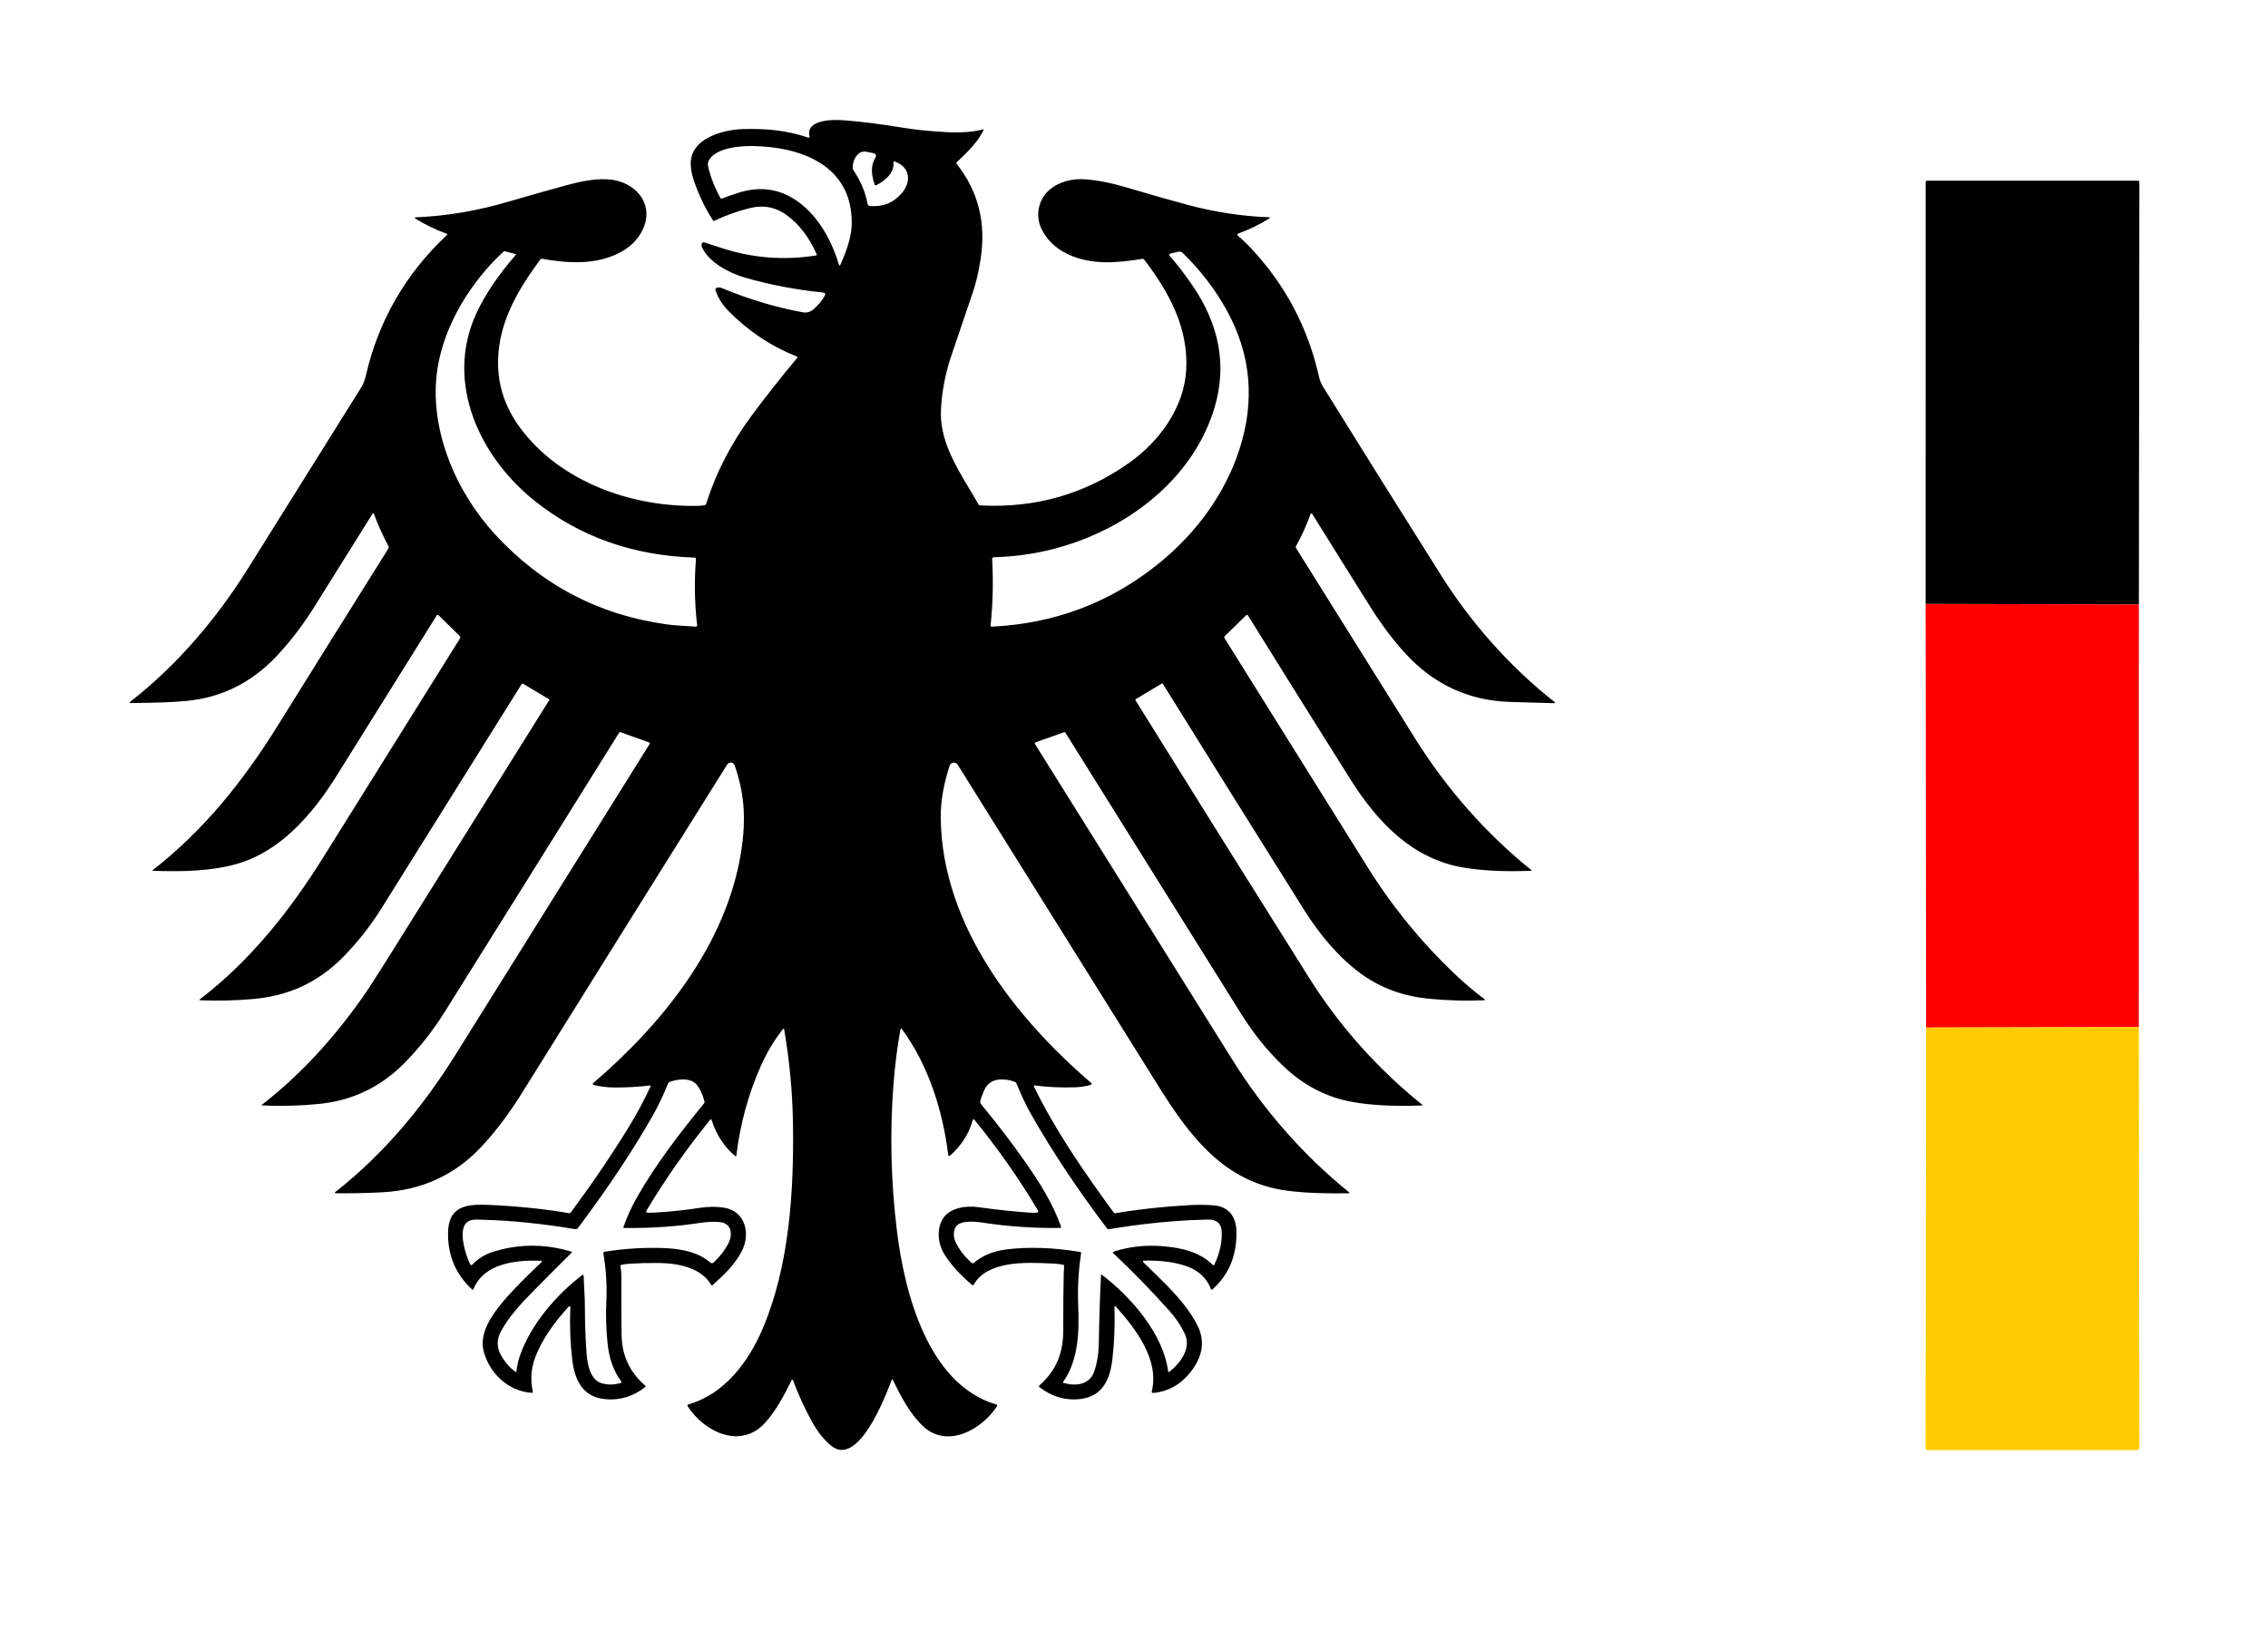
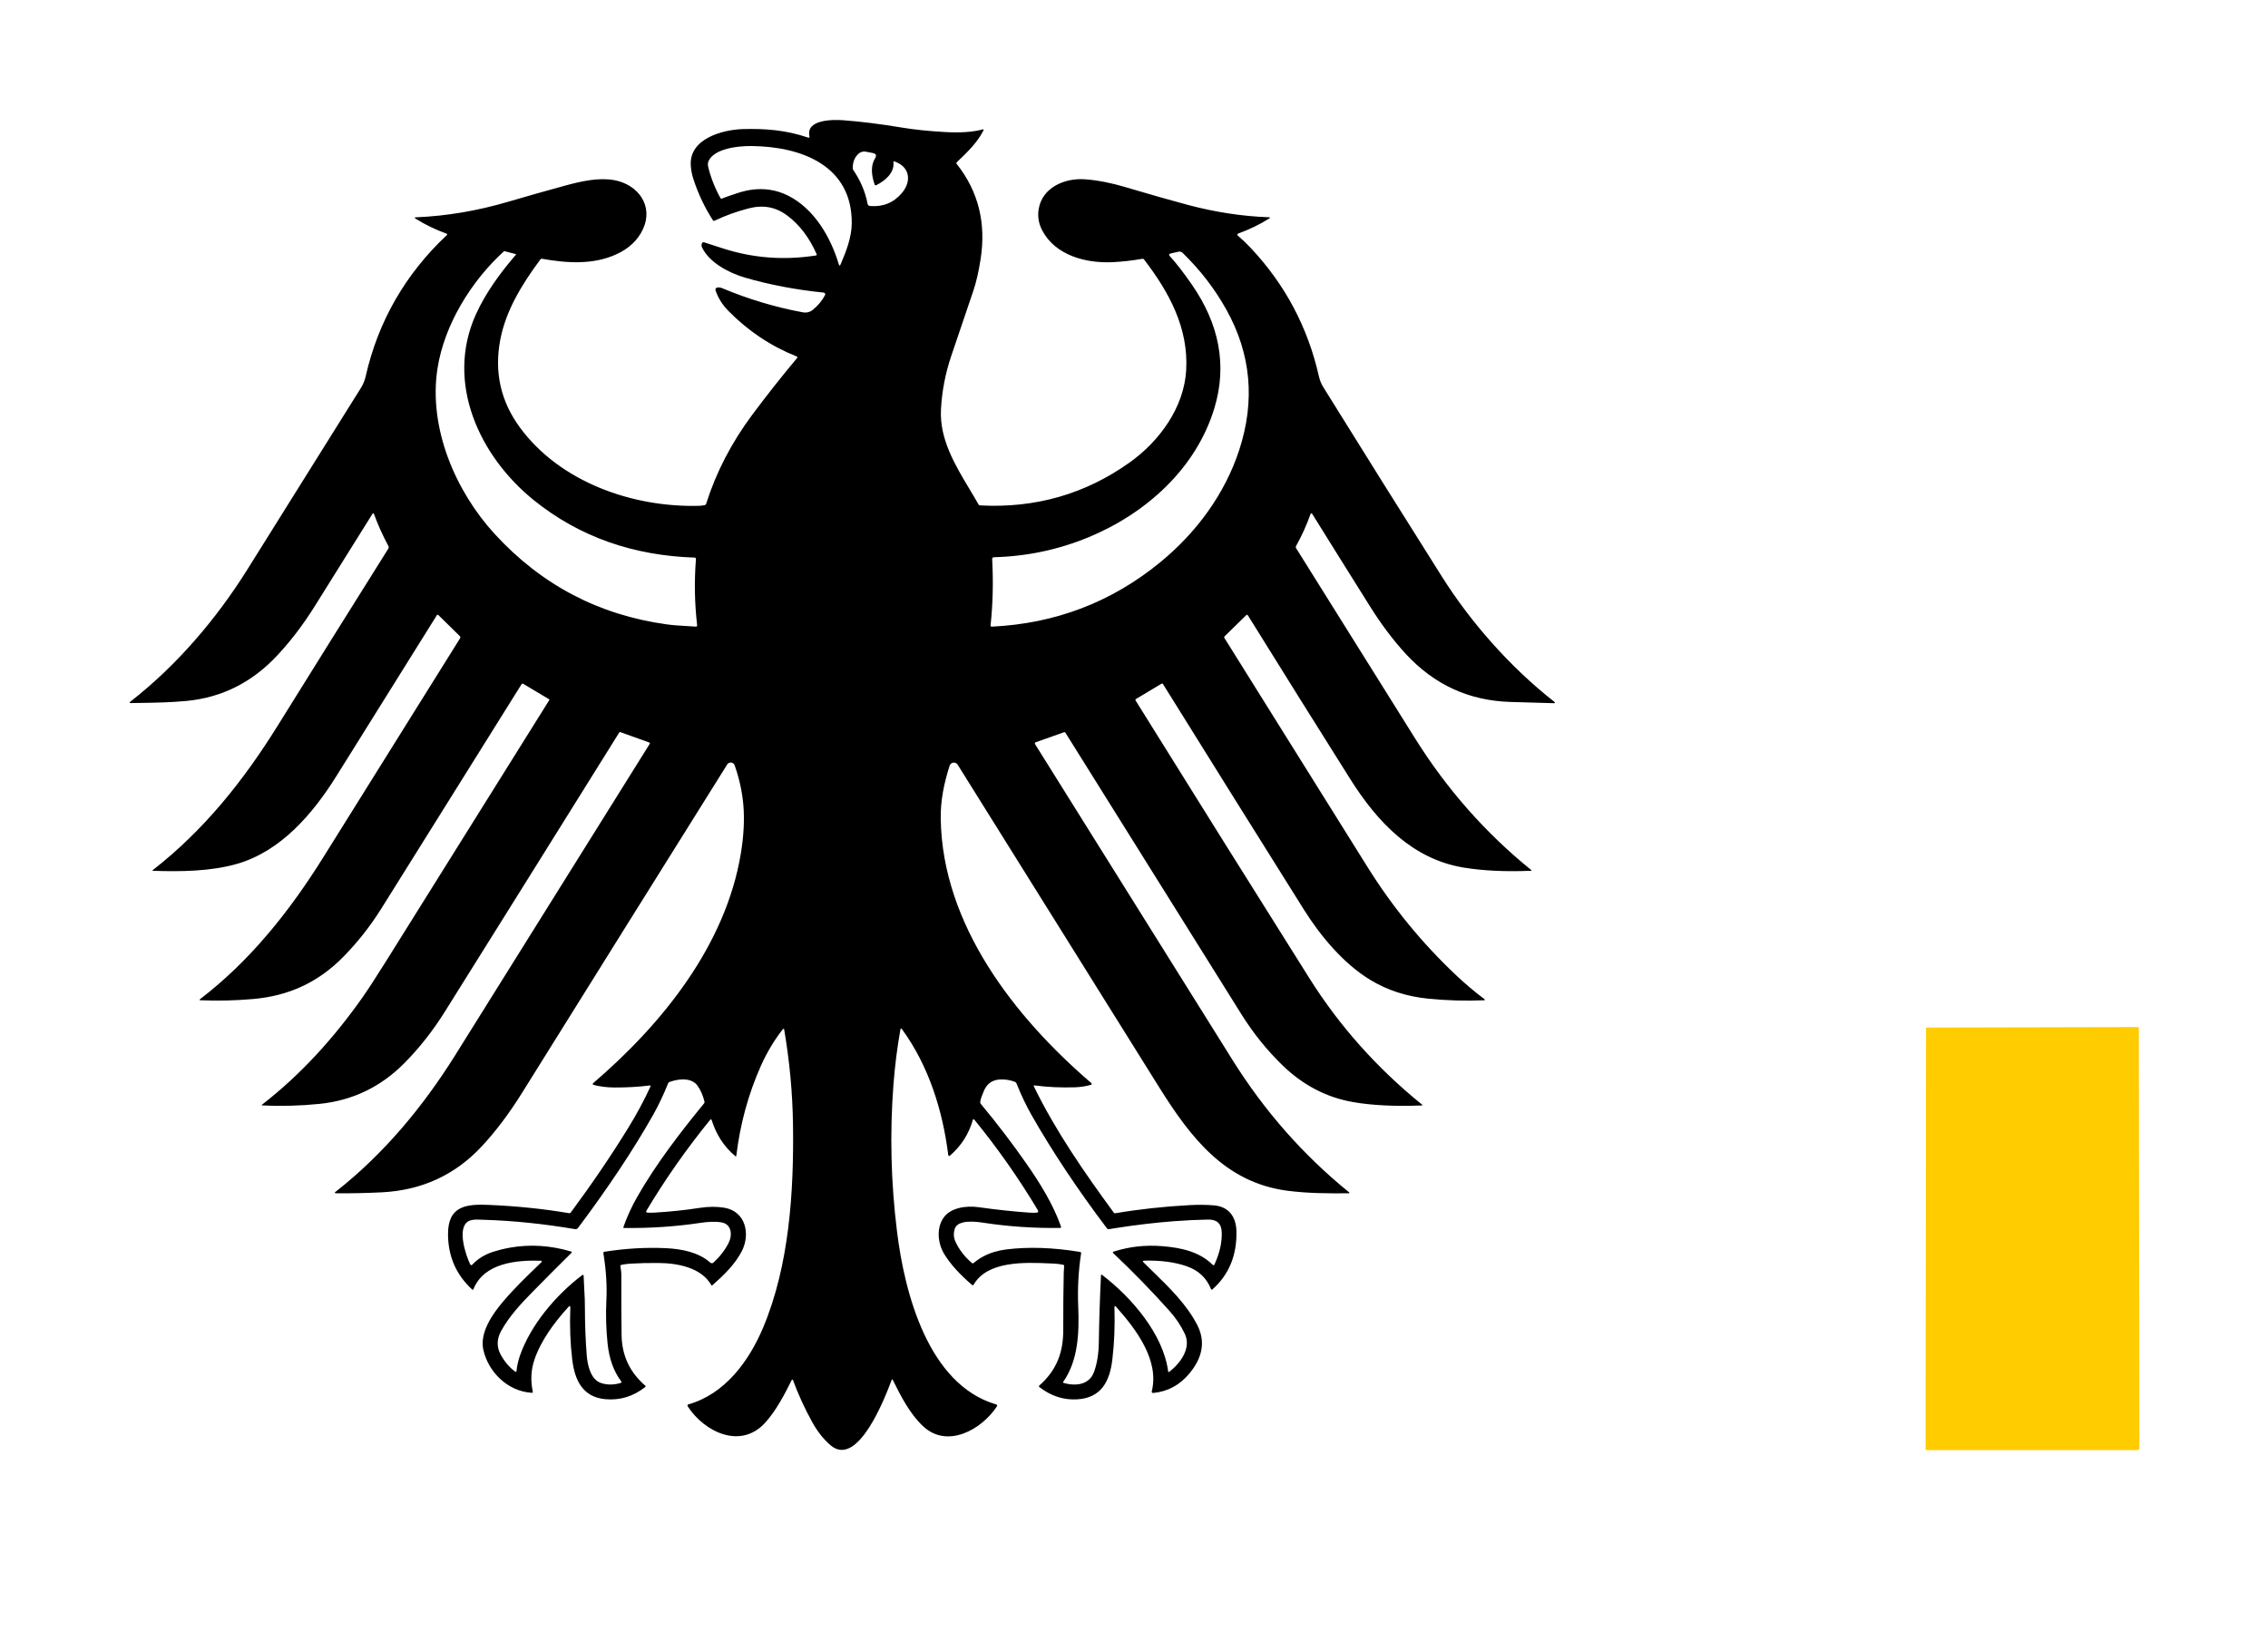
<svg xmlns="http://www.w3.org/2000/svg" width="89" height="64" viewBox="0 0 89 64" fill="none">
-   <path d="M83.933 23.722L75.565 23.702L75.567 7.133C75.567 7.128 75.568 7.123 75.57 7.118C75.572 7.113 75.575 7.108 75.579 7.104C75.583 7.1 75.588 7.097 75.593 7.095C75.598 7.093 75.603 7.092 75.609 7.092H83.892C83.908 7.092 83.924 7.098 83.935 7.11C83.947 7.121 83.953 7.137 83.953 7.153L83.933 23.722Z" fill="black" />
-   <path d="M83.933 23.722L83.931 40.308L75.583 40.327L75.565 23.702L83.933 23.722Z" fill="#FF0000" />
  <path d="M83.931 40.308L83.953 56.827C83.953 56.849 83.945 56.87 83.929 56.885C83.914 56.9 83.893 56.909 83.871 56.909L75.609 56.91C75.597 56.91 75.585 56.905 75.577 56.897C75.568 56.888 75.563 56.877 75.563 56.865L75.583 40.327L83.931 40.308Z" fill="#FFCC00" />
  <path fill-rule="evenodd" clip-rule="evenodd" d="M40.662 47.593C40.742 47.589 40.762 47.552 40.721 47.484C39.975 46.238 39.144 45.055 38.229 43.935C38.225 43.931 38.221 43.928 38.216 43.926C38.21 43.924 38.205 43.924 38.2 43.925C38.194 43.926 38.189 43.928 38.185 43.932C38.181 43.936 38.178 43.94 38.177 43.946C38.022 44.496 37.726 44.962 37.289 45.344C37.243 45.384 37.216 45.374 37.209 45.314C36.99 43.577 36.444 41.826 35.395 40.391C35.363 40.347 35.342 40.352 35.333 40.406C35.208 41.107 35.117 41.825 35.061 42.56C34.914 44.467 34.96 46.391 35.2 48.331C35.494 50.717 36.412 54.327 39.086 55.116C39.134 55.131 39.144 55.159 39.116 55.2C38.523 56.101 37.179 56.861 36.229 55.978C35.711 55.496 35.352 54.8 35.038 54.162C35.02 54.123 35.002 54.124 34.987 54.165C34.751 54.794 33.668 57.648 32.589 56.717C32.312 56.478 32.073 56.175 31.87 55.806C31.572 55.264 31.32 54.715 31.116 54.159C31.115 54.157 31.114 54.155 31.113 54.153C31.111 54.151 31.109 54.149 31.107 54.148C31.103 54.145 31.099 54.144 31.094 54.143C31.089 54.143 31.085 54.144 31.08 54.147C31.076 54.149 31.073 54.153 31.07 54.157C30.782 54.731 30.474 55.332 30.041 55.819C29.086 56.895 27.651 56.215 26.986 55.191C26.982 55.184 26.979 55.176 26.978 55.168C26.977 55.16 26.978 55.153 26.981 55.145C26.984 55.138 26.988 55.131 26.994 55.125C27 55.12 27.007 55.116 27.015 55.114C28.439 54.712 29.384 53.434 29.943 52.11C30.968 49.682 31.158 46.784 31.118 44.108C31.1 42.88 30.984 41.642 30.771 40.396C30.77 40.391 30.768 40.387 30.765 40.383C30.761 40.38 30.757 40.377 30.752 40.376C30.747 40.375 30.742 40.375 30.737 40.377C30.733 40.378 30.729 40.381 30.725 40.385C30.385 40.817 30.096 41.298 29.859 41.828C29.366 42.934 29.044 44.112 28.893 45.363C28.892 45.367 28.891 45.37 28.889 45.373L28.885 45.377L28.88 45.38C28.877 45.381 28.873 45.381 28.87 45.381C28.866 45.38 28.863 45.379 28.86 45.376C28.415 45.012 28.109 44.528 27.929 43.965C27.915 43.921 27.893 43.916 27.864 43.952C26.936 45.093 26.106 46.277 25.373 47.504C25.339 47.561 25.355 47.59 25.421 47.592C25.512 47.595 25.6 47.594 25.684 47.589C26.299 47.553 26.885 47.492 27.443 47.405C27.799 47.35 28.127 47.347 28.427 47.398C29.267 47.541 29.45 48.437 29.112 49.098C28.843 49.621 28.402 50.047 27.953 50.442C27.95 50.444 27.947 50.446 27.943 50.447C27.939 50.448 27.936 50.448 27.932 50.447C27.928 50.447 27.925 50.445 27.922 50.443C27.918 50.441 27.916 50.438 27.914 50.435C27.517 49.74 26.589 49.572 25.834 49.566C25.431 49.563 25.062 49.572 24.728 49.593C24.617 49.599 24.504 49.615 24.386 49.639C24.354 49.646 24.34 49.666 24.346 49.698C24.363 49.799 24.382 49.919 24.382 50.023C24.379 50.886 24.382 51.675 24.392 52.393C24.403 53.194 24.712 53.855 25.32 54.379C25.324 54.382 25.327 54.386 25.33 54.391C25.332 54.396 25.333 54.401 25.333 54.407C25.333 54.412 25.332 54.417 25.329 54.422L25.327 54.425L25.325 54.429L25.322 54.432L25.319 54.435C24.848 54.805 24.325 54.964 23.752 54.911C22.86 54.829 22.552 54.156 22.456 53.362C22.378 52.717 22.353 52.04 22.38 51.332C22.384 51.246 22.357 51.235 22.299 51.299C21.759 51.892 21.216 52.617 20.964 53.386C20.836 53.774 20.817 54.182 20.906 54.61C20.914 54.647 20.899 54.664 20.862 54.661C19.922 54.599 19.17 53.855 18.968 52.979C18.814 52.309 19.316 51.58 19.749 51.072C20.189 50.554 20.667 50.093 21.142 49.636L21.251 49.531C21.255 49.527 21.258 49.521 21.26 49.515C21.261 49.509 21.261 49.503 21.258 49.497C21.258 49.495 21.256 49.493 21.255 49.491C21.253 49.488 21.25 49.485 21.247 49.483C21.242 49.479 21.236 49.477 21.23 49.477C20.24 49.446 18.988 49.572 18.578 50.595C18.576 50.599 18.574 50.604 18.57 50.607L18.565 50.61C18.562 50.612 18.559 50.613 18.556 50.614C18.551 50.615 18.546 50.614 18.541 50.613C18.538 50.612 18.535 50.611 18.532 50.609L18.531 50.608L18.528 50.606C17.899 50.029 17.583 49.304 17.581 48.432C17.579 47.316 18.309 47.247 19.203 47.287C20.309 47.336 21.351 47.444 22.328 47.611C22.342 47.613 22.356 47.612 22.369 47.607C22.381 47.602 22.392 47.593 22.4 47.582C23.241 46.445 23.997 45.331 24.668 44.24C24.994 43.708 25.279 43.177 25.523 42.646C25.539 42.611 25.528 42.595 25.49 42.6C25.053 42.655 24.594 42.681 24.111 42.679C23.819 42.677 23.545 42.643 23.289 42.576C23.283 42.574 23.276 42.57 23.272 42.565C23.267 42.56 23.263 42.554 23.262 42.547C23.26 42.541 23.26 42.534 23.263 42.527C23.264 42.524 23.265 42.521 23.267 42.518C23.269 42.516 23.271 42.513 23.274 42.511C25.982 40.19 28.476 37.107 29.073 33.489C29.187 32.794 29.22 32.16 29.17 31.586C29.124 31.067 29.01 30.55 28.829 30.034C28.819 30.005 28.8 29.98 28.776 29.961C28.752 29.942 28.723 29.93 28.693 29.926C28.662 29.923 28.632 29.928 28.604 29.941C28.576 29.955 28.553 29.975 28.537 30.001C25.834 34.319 23.154 38.61 20.495 42.875C19.991 43.685 19.466 44.384 18.921 44.972C17.87 46.108 16.557 46.714 14.982 46.793C14.371 46.823 13.774 46.836 13.189 46.83C13.127 46.829 13.12 46.81 13.17 46.771C15.045 45.302 16.59 43.448 17.867 41.405C20.434 37.292 22.977 33.223 25.494 29.196C25.511 29.169 25.505 29.149 25.474 29.138L24.342 28.732C24.334 28.729 24.326 28.729 24.319 28.732C24.311 28.734 24.305 28.74 24.3 28.747C22.011 32.419 19.731 36.07 17.461 39.697C16.988 40.453 16.457 41.128 15.869 41.722C14.943 42.657 13.832 43.191 12.537 43.322C11.792 43.398 11.043 43.418 10.291 43.381C10.263 43.379 10.26 43.37 10.283 43.352C11.797 42.177 13.071 40.773 14.205 39.172C14.422 38.865 14.736 38.382 15.149 37.723C17.282 34.315 19.418 30.898 21.556 27.473C21.564 27.46 21.562 27.451 21.549 27.443L20.529 26.835C20.519 26.829 20.507 26.827 20.496 26.83C20.484 26.833 20.474 26.84 20.468 26.85C18.646 29.772 16.81 32.709 14.961 35.662C14.529 36.351 14.031 36.983 13.466 37.557C12.481 38.558 11.324 39.086 9.927 39.207C9.228 39.268 8.542 39.284 7.87 39.255C7.822 39.254 7.817 39.238 7.855 39.209C9.824 37.7 11.373 35.75 12.69 33.639C14.452 30.811 16.241 27.947 18.056 25.046C18.064 25.034 18.067 25.019 18.065 25.005C18.064 24.991 18.057 24.977 18.047 24.967L17.209 24.144C17.182 24.117 17.159 24.12 17.138 24.151C15.828 26.251 14.516 28.352 13.204 30.453C12.266 31.956 11.009 33.412 9.3 33.903C8.268 34.199 7.087 34.211 6.012 34.175C5.978 34.174 5.975 34.163 6.001 34.142C7.991 32.593 9.547 30.652 10.898 28.478C12.309 26.209 13.755 23.895 15.237 21.534C15.259 21.499 15.26 21.464 15.241 21.429C15.02 21.018 14.829 20.595 14.671 20.16C14.669 20.155 14.666 20.151 14.662 20.148C14.658 20.145 14.653 20.142 14.648 20.142C14.643 20.141 14.638 20.142 14.634 20.145C14.629 20.147 14.625 20.151 14.623 20.155C13.847 21.402 13.081 22.628 12.325 23.832C11.886 24.531 11.403 25.163 10.875 25.728C9.893 26.779 8.713 27.372 7.333 27.507C6.692 27.569 6.074 27.578 5.419 27.588L5.144 27.592C5.075 27.593 5.068 27.572 5.123 27.53C6.944 26.111 8.498 24.282 9.713 22.34C11.199 19.962 12.683 17.591 14.163 15.224C14.251 15.084 14.314 14.929 14.352 14.761C14.841 12.601 15.919 10.743 17.531 9.23C17.561 9.202 17.556 9.181 17.518 9.168C17.096 9.015 16.696 8.822 16.318 8.588C16.257 8.551 16.262 8.531 16.333 8.528C17.539 8.476 18.748 8.271 19.962 7.912C20.655 7.708 21.406 7.495 22.215 7.274C22.817 7.111 23.498 6.96 24.102 7.069C25.038 7.241 25.657 8.075 25.23 8.995C25.03 9.427 24.68 9.756 24.181 9.983C23.279 10.395 22.249 10.33 21.274 10.156C21.261 10.154 21.247 10.155 21.235 10.16C21.223 10.165 21.212 10.173 21.204 10.184C20.498 11.133 19.852 12.176 19.632 13.331C19.389 14.604 19.648 15.755 20.409 16.786C21.992 18.931 24.839 19.921 27.436 19.851C27.511 19.848 27.584 19.839 27.656 19.823C27.684 19.817 27.702 19.801 27.71 19.773C28.1 18.538 28.704 17.372 29.522 16.274C30.095 15.506 30.681 14.764 31.281 14.048C31.285 14.044 31.287 14.039 31.288 14.033C31.29 14.027 31.29 14.021 31.288 14.016C31.287 14.01 31.284 14.005 31.28 14C31.276 13.996 31.271 13.992 31.266 13.99C30.251 13.586 29.355 12.988 28.578 12.196C28.347 11.961 28.18 11.694 28.078 11.394C28.074 11.383 28.073 11.37 28.074 11.358C28.075 11.347 28.079 11.335 28.085 11.325C28.091 11.314 28.1 11.305 28.11 11.299C28.12 11.292 28.131 11.287 28.143 11.285C28.208 11.273 28.274 11.282 28.34 11.31C29.368 11.741 30.421 12.056 31.5 12.256C31.653 12.284 31.789 12.249 31.907 12.151C32.104 11.988 32.26 11.798 32.376 11.583C32.381 11.573 32.384 11.562 32.384 11.551C32.384 11.54 32.381 11.529 32.376 11.519C32.37 11.509 32.363 11.5 32.353 11.494C32.344 11.488 32.333 11.484 32.322 11.483C31.225 11.371 30.196 11.175 29.237 10.896C28.607 10.713 27.838 10.308 27.551 9.715C27.525 9.662 27.523 9.608 27.544 9.553C27.55 9.536 27.562 9.522 27.579 9.514C27.595 9.506 27.613 9.505 27.63 9.51C27.863 9.584 28.096 9.659 28.331 9.737C29.52 10.127 30.748 10.224 32.014 10.027C32.049 10.021 32.059 10.002 32.044 9.97C31.755 9.319 31.371 8.816 30.892 8.459C30.433 8.117 29.943 8.032 29.374 8.179C28.907 8.3 28.463 8.46 28.04 8.662C28.013 8.674 27.991 8.668 27.975 8.643C27.656 8.149 27.402 7.614 27.213 7.038C27.153 6.856 27.118 6.672 27.107 6.488C27.045 5.44 28.355 5.09 29.15 5.066C30.037 5.041 30.845 5.106 31.707 5.398C31.757 5.414 31.776 5.397 31.765 5.346C31.614 4.674 32.721 4.691 33.093 4.719C33.792 4.771 34.564 4.868 35.408 5.009C35.878 5.087 36.429 5.144 37.061 5.181C37.681 5.217 38.182 5.183 38.563 5.079C38.6 5.07 38.61 5.082 38.593 5.117C38.352 5.599 37.944 5.988 37.559 6.354L37.553 6.359C37.526 6.384 37.524 6.411 37.547 6.44C38.394 7.51 38.704 8.757 38.479 10.181C38.402 10.674 38.305 11.091 38.188 11.434C37.919 12.228 37.634 13.069 37.333 13.956C37.097 14.653 36.961 15.36 36.925 16.075C36.868 17.232 37.471 18.237 38.045 19.195C38.166 19.397 38.285 19.596 38.397 19.794C38.411 19.82 38.433 19.833 38.462 19.835C40.638 19.95 42.595 19.387 44.333 18.147C45.504 17.311 46.466 15.986 46.548 14.526C46.641 12.878 45.89 11.482 44.895 10.184C44.888 10.174 44.877 10.165 44.865 10.161C44.853 10.156 44.84 10.155 44.827 10.157C44.43 10.226 44.043 10.27 43.667 10.289C42.61 10.34 41.418 10.024 40.901 9.047C40.76 8.781 40.712 8.504 40.758 8.215C40.893 7.354 41.785 6.98 42.571 7.036C43.079 7.071 43.626 7.185 44.101 7.326C45.167 7.642 46.013 7.882 46.638 8.048C47.705 8.33 48.755 8.489 49.789 8.526C49.848 8.528 49.853 8.545 49.803 8.577C49.433 8.81 49.027 9.007 48.586 9.167C48.578 9.169 48.572 9.174 48.566 9.18C48.561 9.186 48.558 9.194 48.556 9.202C48.555 9.21 48.556 9.218 48.558 9.226C48.561 9.233 48.566 9.24 48.572 9.245C48.744 9.392 48.908 9.547 49.062 9.711C50.424 11.152 51.322 12.841 51.758 14.778C51.792 14.927 51.849 15.066 51.928 15.194C53.531 17.773 55.082 20.251 56.582 22.628C57.727 24.442 59.266 26.185 60.984 27.534C61.039 27.578 61.032 27.599 60.961 27.597L59.272 27.548C57.652 27.5 56.285 26.874 55.17 25.668C54.647 25.1 54.178 24.462 53.772 23.814C53.006 22.595 52.246 21.378 51.492 20.165C51.49 20.162 51.487 20.159 51.484 20.157C51.482 20.155 51.48 20.153 51.477 20.152C51.471 20.149 51.464 20.148 51.458 20.148C51.451 20.149 51.444 20.152 51.439 20.156C51.434 20.16 51.43 20.166 51.428 20.172C51.281 20.591 51.091 21.011 50.859 21.431C50.844 21.459 50.845 21.486 50.861 21.513C52.405 23.985 53.962 26.474 55.532 28.982C56.778 30.973 58.295 32.693 60.084 34.141C60.109 34.161 60.106 34.173 60.073 34.174C59.075 34.215 58.199 34.173 57.445 34.05C55.439 33.721 54.066 32.287 52.99 30.581C51.668 28.482 50.328 26.34 48.971 24.153C48.952 24.122 48.928 24.119 48.901 24.145L48.056 24.972C48.047 24.981 48.042 24.992 48.04 25.004C48.039 25.016 48.041 25.028 48.048 25.038C49.894 27.999 51.768 30.998 53.669 34.035C54.651 35.605 55.808 37.018 57.14 38.273C57.495 38.608 57.863 38.919 58.243 39.205C58.284 39.237 58.279 39.254 58.227 39.256C57.51 39.287 56.785 39.266 56.051 39.193C55.199 39.109 54.435 38.861 53.762 38.45C52.723 37.817 51.822 36.74 51.173 35.707C49.308 32.735 47.463 29.781 45.637 26.846C45.622 26.823 45.603 26.819 45.58 26.832L44.581 27.43C44.553 27.446 44.548 27.468 44.565 27.495C46.894 31.237 49.167 34.869 51.383 38.392C52.562 40.267 54.036 41.92 55.802 43.35C55.829 43.372 55.825 43.383 55.79 43.384C54.731 43.425 53.831 43.381 53.09 43.25C52.049 43.068 51.125 42.584 50.318 41.799C49.714 41.212 49.183 40.552 48.723 39.818C46.447 36.182 44.143 32.496 41.81 28.758C41.804 28.748 41.795 28.741 41.785 28.738C41.774 28.734 41.763 28.734 41.752 28.738L40.64 29.131C40.634 29.133 40.627 29.137 40.623 29.142C40.617 29.147 40.614 29.153 40.611 29.16C40.609 29.166 40.608 29.174 40.609 29.181C40.61 29.188 40.612 29.195 40.616 29.201C43.222 33.374 45.807 37.51 48.372 41.609C49.625 43.609 51.145 45.335 52.931 46.784C52.968 46.815 52.963 46.83 52.914 46.831C52.112 46.838 51.294 46.833 50.508 46.729C48.054 46.402 46.707 44.618 45.483 42.663C42.775 38.332 40.14 34.114 37.58 30.01C37.563 29.982 37.537 29.959 37.507 29.945C37.477 29.931 37.443 29.925 37.41 29.929C37.377 29.934 37.346 29.947 37.32 29.968C37.294 29.99 37.275 30.018 37.265 30.05C37.048 30.73 36.904 31.402 36.916 32.145C36.984 36.294 39.806 39.914 42.825 42.505C42.831 42.509 42.835 42.516 42.837 42.522C42.84 42.529 42.84 42.537 42.839 42.544C42.837 42.551 42.834 42.558 42.829 42.563C42.824 42.568 42.817 42.572 42.81 42.574C42.611 42.631 42.403 42.663 42.185 42.671C41.64 42.689 41.114 42.665 40.606 42.598C40.567 42.593 40.556 42.608 40.574 42.643C41.426 44.393 42.573 46.043 43.705 47.588C43.72 47.609 43.741 47.617 43.768 47.614C44.688 47.457 45.659 47.351 46.681 47.295C47.007 47.277 47.321 47.28 47.621 47.303C48.224 47.349 48.51 47.755 48.52 48.331C48.538 49.271 48.224 50.029 47.577 50.603C47.573 50.607 47.568 50.61 47.563 50.611L47.56 50.612L47.558 50.612L47.555 50.612C47.552 50.612 47.549 50.612 47.546 50.611C47.541 50.61 47.536 50.608 47.532 50.604C47.53 50.602 47.528 50.601 47.527 50.599L47.524 50.595L47.523 50.592L47.522 50.59C47.349 50.157 47.036 49.86 46.583 49.7C46.113 49.533 45.555 49.458 44.907 49.474C44.842 49.476 44.832 49.5 44.879 49.547C44.998 49.665 45.12 49.784 45.243 49.904C45.892 50.536 46.564 51.191 46.978 51.991C47.306 52.624 47.205 53.26 46.678 53.898C46.3 54.355 45.829 54.611 45.264 54.666C45.208 54.671 45.187 54.646 45.2 54.592C45.496 53.371 44.58 52.164 43.8 51.288C43.753 51.236 43.731 51.245 43.733 51.315C43.755 52.036 43.727 52.72 43.649 53.366C43.547 54.207 43.218 54.86 42.275 54.917C41.741 54.95 41.246 54.79 40.79 54.438C40.763 54.417 40.762 54.396 40.787 54.373C41.483 53.758 41.727 53.051 41.724 52.176C41.722 51.364 41.728 50.623 41.743 49.952C41.745 49.87 41.75 49.782 41.758 49.688C41.761 49.66 41.749 49.643 41.721 49.636C41.594 49.609 41.464 49.593 41.33 49.588L41.203 49.583C40.223 49.54 38.757 49.476 38.21 50.412C38.191 50.444 38.169 50.448 38.141 50.424C37.651 50.006 37.288 49.602 37.051 49.211C36.801 48.797 36.743 48.211 37.016 47.804C37.292 47.39 37.924 47.31 38.388 47.375C39.122 47.477 39.792 47.549 40.399 47.59C40.486 47.596 40.574 47.597 40.662 47.593ZM30.928 7.678C31.94 8.189 32.594 9.291 32.915 10.371C32.926 10.409 32.939 10.426 32.953 10.421C32.963 10.418 32.975 10.403 32.987 10.375C33.201 9.878 33.417 9.319 33.424 8.786C33.455 6.495 31.444 5.749 29.485 5.731C29.216 5.729 28.805 5.754 28.449 5.863C28.184 5.944 27.95 6.072 27.831 6.269C27.78 6.354 27.766 6.443 27.788 6.538C27.889 6.962 28.05 7.372 28.27 7.77C28.285 7.796 28.306 7.803 28.333 7.792C28.494 7.727 28.656 7.669 28.819 7.62C28.982 7.57 29.916 7.168 30.928 7.678ZM34.237 6.918C34.189 6.637 34.223 6.403 34.339 6.215C34.368 6.167 34.38 6.128 34.374 6.095C34.366 6.049 34.323 6.019 34.245 6.004L33.977 5.952C33.929 5.943 33.88 5.944 33.832 5.956C33.785 5.968 33.741 5.991 33.703 6.022C33.546 6.153 33.465 6.343 33.462 6.592C33.462 6.601 33.463 6.61 33.464 6.619C33.468 6.639 33.475 6.658 33.487 6.676C33.773 7.097 33.959 7.538 34.045 8C34.049 8.023 34.061 8.043 34.078 8.059C34.095 8.074 34.116 8.083 34.139 8.085C34.649 8.126 35.066 7.957 35.388 7.579C35.578 7.357 35.663 7.102 35.623 6.875C35.583 6.646 35.416 6.445 35.1 6.335C35.069 6.324 35.056 6.335 35.059 6.368C35.107 6.783 34.73 7.095 34.393 7.264C34.356 7.282 34.332 7.272 34.319 7.233C34.281 7.122 34.254 7.017 34.237 6.918ZM19.768 9.868C19.772 9.865 19.777 9.862 19.782 9.86L19.786 9.859C19.792 9.858 19.798 9.858 19.805 9.859L20.245 9.974C20.255 9.976 20.257 9.982 20.25 9.99C19.632 10.706 19.055 11.495 18.674 12.34C17.464 15.02 18.815 17.905 20.94 19.623C22.754 21.09 24.886 21.805 27.255 21.883C27.295 21.884 27.313 21.904 27.31 21.944C27.241 22.808 27.257 23.673 27.357 24.538C27.358 24.545 27.357 24.552 27.355 24.559C27.353 24.566 27.349 24.572 27.344 24.577C27.339 24.582 27.333 24.586 27.327 24.588L27.325 24.589C27.319 24.591 27.312 24.592 27.306 24.592C27.185 24.583 27.064 24.576 26.943 24.569C26.682 24.554 26.421 24.539 26.162 24.503C23.496 24.135 21.248 22.954 19.417 20.961C17.872 19.278 16.806 16.794 17.168 14.461C17.436 12.739 18.493 11.033 19.768 9.868ZM42.706 21.089C41.528 21.574 40.295 21.834 39.009 21.868C38.956 21.87 38.931 21.897 38.934 21.95C38.983 22.833 38.962 23.699 38.871 24.547C38.87 24.553 38.871 24.558 38.873 24.564C38.874 24.57 38.877 24.575 38.882 24.579C38.884 24.582 38.888 24.585 38.891 24.587L38.896 24.589C38.902 24.592 38.907 24.593 38.913 24.593C41.417 24.474 43.626 23.63 45.538 22.059C46.954 20.897 48.067 19.383 48.631 17.655C49.26 15.726 49.093 13.895 48.129 12.16C47.673 11.34 47.1 10.595 46.409 9.925C46.402 9.918 46.394 9.912 46.386 9.906C46.375 9.898 46.363 9.891 46.351 9.886C46.318 9.871 46.28 9.869 46.239 9.879L45.938 9.949C45.869 9.965 45.858 10 45.906 10.052C46.156 10.325 46.441 10.693 46.764 11.159C47.856 12.731 48.154 14.344 47.66 15.998C46.947 18.386 44.965 20.157 42.706 21.089ZM23.722 49.125C24.55 48.994 25.355 48.948 26.137 48.985C26.757 49.015 27.42 49.147 27.874 49.552C27.891 49.567 27.913 49.575 27.935 49.575C27.942 49.575 27.948 49.574 27.954 49.573C27.97 49.569 27.985 49.562 27.997 49.551C28.25 49.318 28.448 49.061 28.591 48.781C28.748 48.474 28.718 48.029 28.292 47.969C28.031 47.931 27.75 47.952 27.489 47.991C26.512 48.138 25.511 48.205 24.487 48.192C24.485 48.192 24.482 48.191 24.48 48.191L24.475 48.189C24.473 48.187 24.471 48.186 24.469 48.184L24.465 48.18C24.463 48.177 24.462 48.173 24.461 48.169C24.461 48.164 24.461 48.16 24.463 48.157C24.61 47.742 24.793 47.343 25.013 46.959C25.744 45.681 26.679 44.462 27.627 43.305C27.646 43.282 27.651 43.257 27.645 43.228C27.579 42.971 27.485 42.76 27.362 42.595C27.184 42.358 26.855 42.331 26.557 42.385C26.512 42.393 26.469 42.403 26.426 42.414C26.374 42.428 26.324 42.444 26.277 42.461C26.264 42.465 26.252 42.473 26.241 42.482C26.231 42.492 26.223 42.504 26.218 42.517C26.034 42.972 25.84 43.381 25.636 43.743C24.861 45.115 23.876 46.599 22.681 48.193C22.669 48.21 22.651 48.223 22.631 48.231C22.626 48.233 22.62 48.235 22.615 48.237C22.6 48.24 22.585 48.24 22.57 48.238C21.324 48.028 20.141 47.906 19.021 47.872C18.989 47.871 18.956 47.869 18.921 47.868C18.787 47.861 18.637 47.853 18.509 47.882C18.462 47.892 18.418 47.907 18.38 47.929C17.923 48.187 18.272 49.249 18.447 49.611C18.462 49.642 18.48 49.656 18.5 49.651C18.512 49.649 18.525 49.64 18.539 49.626C18.761 49.393 19.037 49.225 19.365 49.123C19.458 49.093 19.552 49.067 19.645 49.043C19.773 49.011 19.902 48.983 20.031 48.961C20.812 48.826 21.603 48.877 22.405 49.114C22.444 49.126 22.449 49.145 22.42 49.174C21.933 49.654 21.419 50.17 20.878 50.721C20.432 51.176 19.979 51.664 19.666 52.233C19.485 52.559 19.485 52.879 19.664 53.193C19.82 53.465 20.006 53.679 20.222 53.833L20.226 53.836L20.23 53.837L20.235 53.838C20.238 53.839 20.241 53.838 20.244 53.838C20.247 53.837 20.249 53.837 20.251 53.836C20.256 53.834 20.26 53.83 20.263 53.826C20.264 53.824 20.266 53.821 20.267 53.818C20.267 53.816 20.268 53.814 20.268 53.812C20.288 53.605 20.334 53.401 20.404 53.2C20.825 51.995 21.809 50.827 22.852 50.038C22.855 50.036 22.859 50.034 22.864 50.033L22.867 50.032C22.873 50.032 22.878 50.033 22.884 50.035C22.889 50.038 22.893 50.042 22.897 50.047C22.9 50.051 22.902 50.057 22.902 50.063C22.909 50.273 22.919 50.475 22.931 50.67C22.945 50.873 22.952 51.075 22.952 51.275C22.954 51.989 22.979 52.634 23.026 53.208C23.058 53.58 23.179 54.141 23.583 54.276C23.793 54.345 24.015 54.354 24.249 54.302C24.271 54.297 24.295 54.291 24.318 54.285C24.328 54.282 24.339 54.279 24.35 54.275C24.391 54.264 24.399 54.241 24.374 54.207C24.083 53.82 23.906 53.328 23.843 52.733C23.784 52.163 23.767 51.6 23.795 51.043C23.824 50.455 23.785 49.836 23.678 49.186C23.673 49.153 23.685 49.133 23.716 49.126C23.716 49.126 23.72 49.126 23.722 49.125ZM42.259 54.332C42.321 54.327 42.381 54.317 42.438 54.301C42.655 54.24 42.839 54.099 42.932 53.84C43.051 53.515 43.114 53.126 43.12 52.674C43.132 51.838 43.16 50.961 43.205 50.045C43.205 50.041 43.206 50.036 43.209 50.033C43.211 50.03 43.214 50.027 43.218 50.025L43.223 50.024C43.225 50.023 43.227 50.023 43.23 50.024C43.234 50.024 43.238 50.026 43.241 50.028C44.397 50.908 45.644 52.349 45.84 53.815C45.843 53.839 45.852 53.85 45.866 53.848C45.872 53.847 45.88 53.843 45.889 53.835C46.315 53.504 46.76 52.911 46.495 52.349C46.344 52.028 46.142 51.726 45.889 51.443C45.194 50.665 44.458 49.91 43.681 49.176C43.677 49.172 43.674 49.168 43.673 49.162C43.671 49.157 43.671 49.151 43.672 49.146C43.673 49.141 43.676 49.136 43.68 49.132C43.684 49.127 43.688 49.124 43.694 49.123C43.717 49.115 43.741 49.107 43.765 49.1C44.049 49.013 44.339 48.952 44.636 48.919C44.957 48.883 45.286 48.879 45.622 48.907C46.355 48.967 47.066 49.123 47.586 49.635C47.602 49.65 47.616 49.657 47.628 49.654C47.64 49.651 47.65 49.64 47.659 49.622C47.861 49.181 47.956 48.761 47.943 48.363C47.932 48.022 47.754 47.855 47.408 47.862C46.97 47.87 46.521 47.892 46.06 47.927C45.328 47.983 44.568 48.073 43.778 48.197C43.692 48.211 43.606 48.224 43.52 48.239C43.504 48.241 43.488 48.24 43.473 48.234C43.459 48.228 43.446 48.218 43.437 48.205C42.291 46.688 41.309 45.213 40.492 43.783C40.274 43.402 40.074 42.981 39.889 42.519C39.876 42.489 39.855 42.468 39.824 42.456C39.685 42.403 39.535 42.371 39.373 42.363C39.285 42.358 39.204 42.363 39.13 42.377C38.88 42.423 38.706 42.572 38.605 42.824C38.595 42.849 38.585 42.873 38.575 42.898C38.528 43.01 38.482 43.122 38.465 43.244C38.463 43.258 38.464 43.271 38.468 43.284C38.472 43.297 38.478 43.31 38.487 43.32C39.136 44.102 39.737 44.889 40.287 45.68C40.815 46.438 41.333 47.272 41.636 48.139C41.638 48.145 41.638 48.151 41.638 48.158L41.637 48.162C41.635 48.167 41.633 48.171 41.631 48.175C41.627 48.18 41.623 48.184 41.617 48.187C41.614 48.188 41.61 48.19 41.606 48.191C41.604 48.191 41.602 48.191 41.6 48.191C40.579 48.204 39.579 48.137 38.6 47.988C38.452 47.965 38.202 47.931 37.972 47.948C37.91 47.952 37.85 47.961 37.793 47.974C37.633 48.012 37.505 48.09 37.462 48.237C37.412 48.407 37.422 48.568 37.49 48.721C37.633 49.037 37.849 49.318 38.138 49.565C38.151 49.576 38.165 49.581 38.178 49.58C38.181 49.58 38.184 49.579 38.187 49.578C38.195 49.576 38.203 49.572 38.21 49.565C38.439 49.371 38.706 49.227 39.012 49.134C39.16 49.089 39.317 49.056 39.483 49.035C40.357 48.925 41.324 48.957 42.383 49.132C42.415 49.137 42.428 49.156 42.424 49.188C42.319 49.871 42.282 50.567 42.311 51.276C42.354 52.298 42.311 53.392 41.725 54.226C41.708 54.25 41.714 54.266 41.741 54.274C41.91 54.323 42.09 54.347 42.259 54.332Z" fill="black" />
</svg>